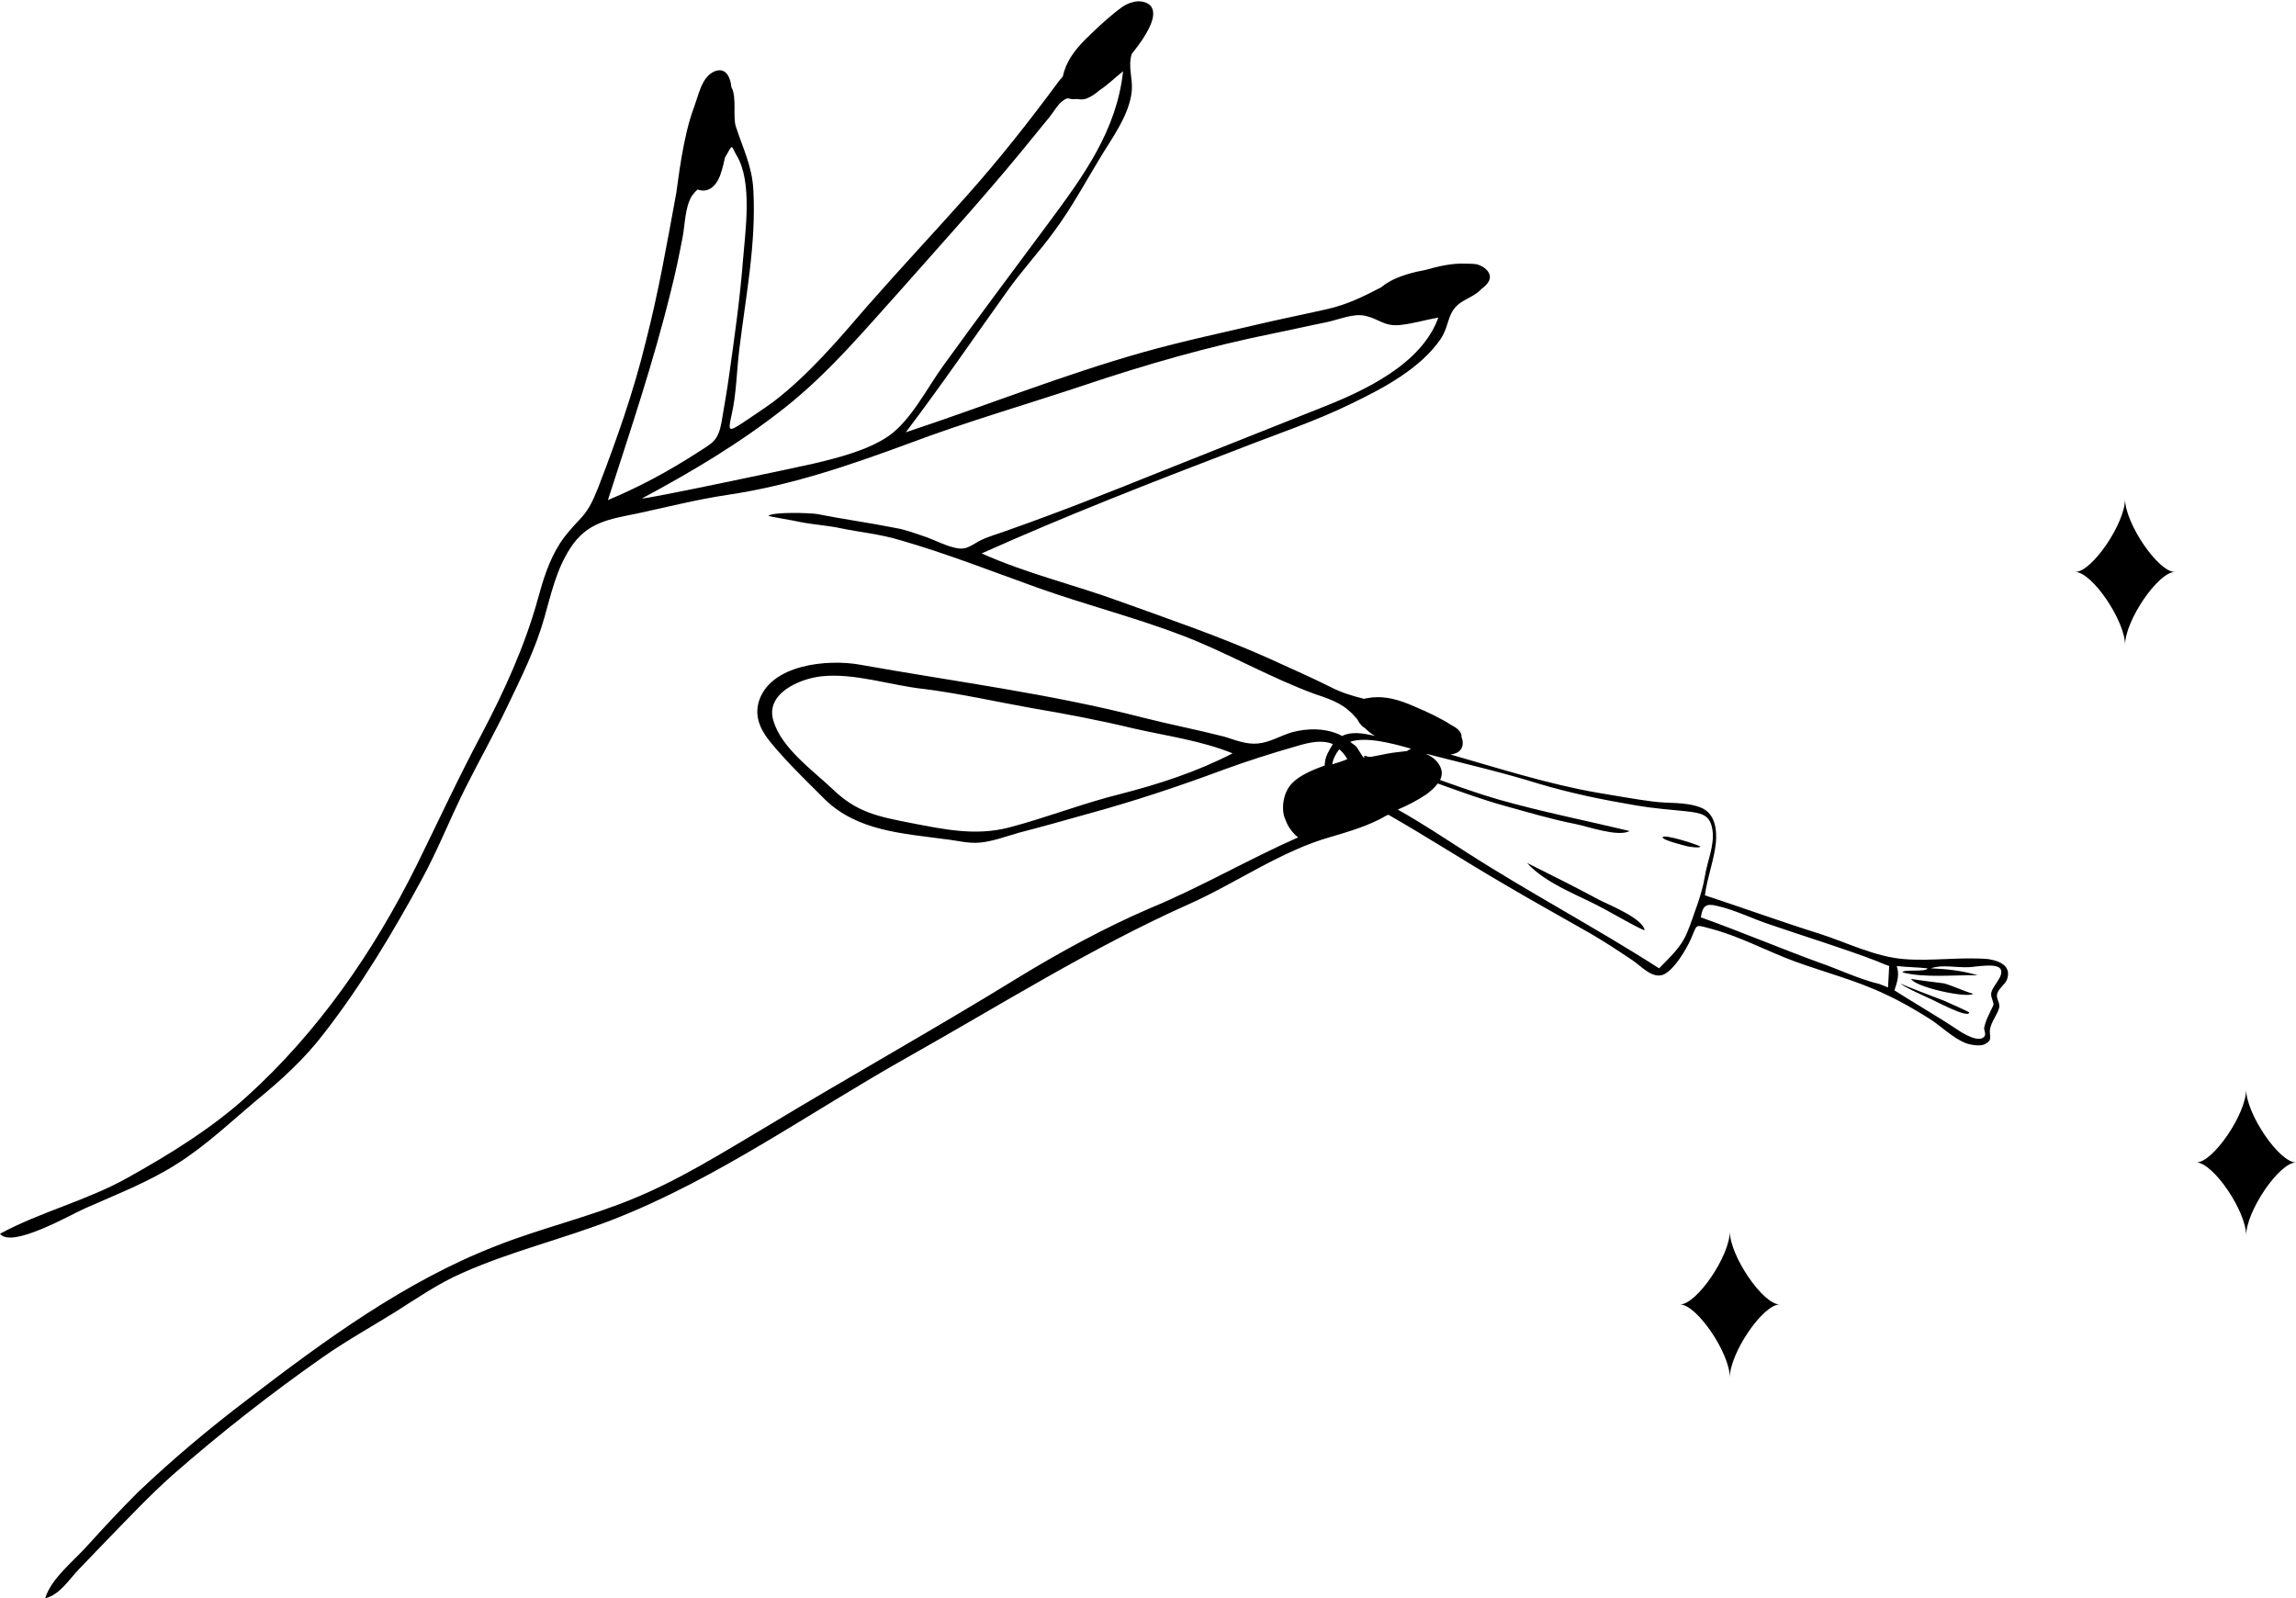
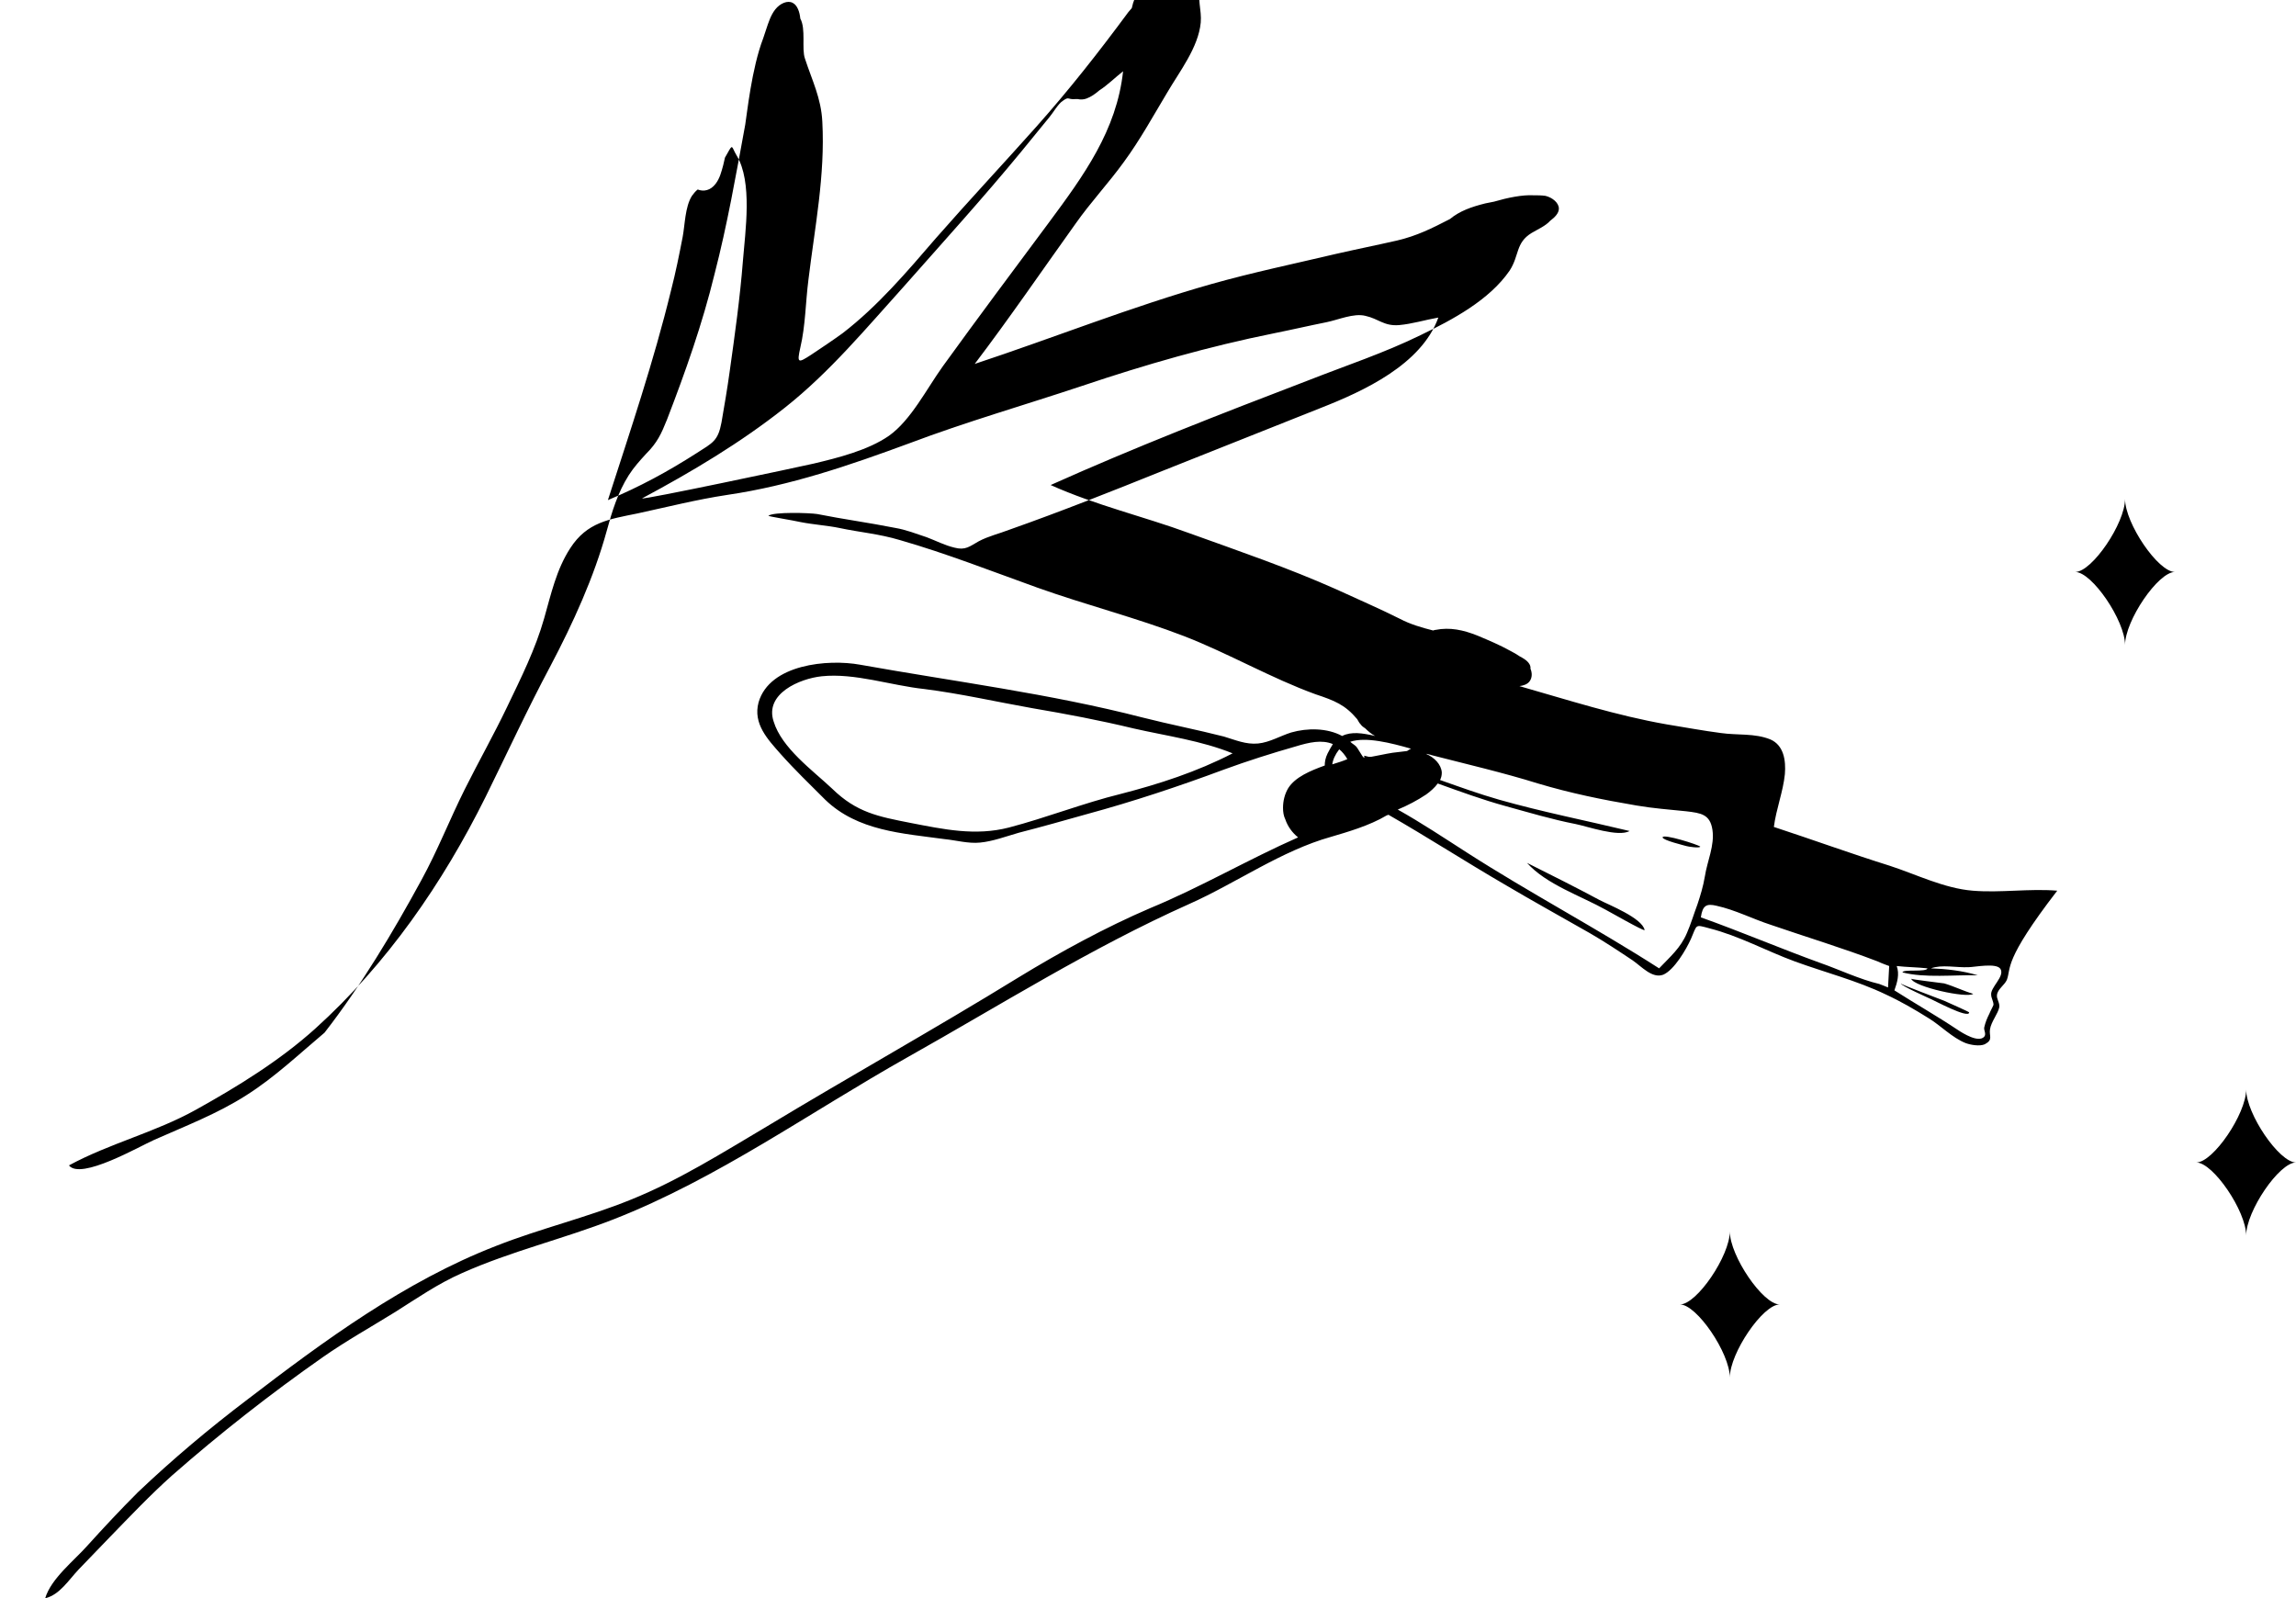
<svg xmlns="http://www.w3.org/2000/svg" height="275.8" preserveAspectRatio="xMidYMid meet" version="1.0" viewBox="-0.4 -0.2 396.2 275.8" width="396.2" zoomAndPan="magnify">
  <g id="change1_1">
-     <path d="M374.9,98.5c-2.9,0-8.6,8.4-8.6,12.6c0-4.2-5.7-12.6-8.6-12.6c2.9,0,8.6-8.4,8.6-12.6C366.3,90.1,372,98.5,374.9,98.5z M387.2,187.8c0,4.2-5.7,12.6-8.6,12.6c2.9,0,8.6,8.4,8.6,12.6c0-4.2,5.7-12.6,8.6-12.6C392.9,200.4,387.2,192,387.2,187.8z M298.1,212.3c0,4.2-5.7,12.6-8.6,12.6c2.9,0,8.6,8.4,8.6,12.6c0-4.2,5.7-12.6,8.6-12.6C303.8,224.9,298.1,216.5,298.1,212.3z M345.9,168.9c-0.4,0.9-1.6,1.6-1.7,2.6c-0.1,0.7,0.5,1.3,0.4,2.1c-0.2,1.1-1.4,2.5-1.6,3.8c-0.2,1.2,0.6,1.8-0.9,2.6 c-0.9,0.4-2.5,0.1-3.3-0.2c-2.3-0.9-4.4-3.1-6.4-4.3c-2.4-1.5-4.8-2.9-7.4-4.1c-5-2.4-10.5-3.8-15.7-5.7c-4.9-1.8-9.6-4.4-14.7-5.7 c-2.6-0.7-2.1-0.7-3.2,1.8c-0.8,1.8-2.9,5.4-4.8,6.2c-1.9,0.7-3.7-1.4-5.3-2.5c-2.4-1.6-4.8-3.2-7.4-4.7c-4.9-2.8-9.8-5.5-14.7-8.4 c-6.7-3.9-13.2-8.1-20-12c-0.1,0-0.2,0.1-0.3,0.1c-3,1.8-6.9,2.9-9.6,3.7c-8.6,2.4-16.4,8-24.5,11.6c-17,7.6-32.5,17.4-48.7,26.5 c-16.7,9.4-32.7,20.9-50.6,27.9c-8.7,3.4-17.7,5.5-26.2,9.3c-4.1,1.8-7.7,4.3-11.5,6.7c-4.2,2.6-8.5,5-12.5,7.8 c-9,6.3-17.8,13.2-26,20.4c-3.8,3.4-7.3,7.1-10.8,10.7c-1.7,1.8-3.5,3.6-5.3,5.5c-1.8,1.9-3.3,4.4-5.8,5c1-3.4,5-6.5,7.3-9.1 c2.8-3.1,5.7-6.2,8.7-9.2c6-5.7,12.3-11,18.9-16c13.3-10.2,27.2-20.4,42.9-26.5c7.6-3,15.7-4.9,23.3-8c8.2-3.3,15.8-8.1,23.4-12.6 c14.4-8.7,29.1-16.9,43.4-25.7c7.2-4.4,15.1-8.7,22.8-12c8.7-3.6,16.9-8.4,25.5-12.2c-1-0.8-1.8-1.9-2.2-3.1c-0.3-0.6-0.4-1.3-0.4-2 c0-1.2,0.3-2.4,0.9-3.4c1.2-1.9,3.8-3,6.3-3.9c0-0.6,0.1-1.3,0.5-2.1c0.3-0.6,0.6-1.1,0.9-1.6c-1.9-0.8-4.1-0.3-6.4,0.4 c-4.2,1.2-8.3,2.5-12.4,4c-7.8,2.9-15.6,5.5-23.7,7.7c-3.9,1.1-7.8,2.2-11.7,3.2c-2.1,0.6-4.5,1.5-6.7,1.7c-2,0.2-4.1-0.4-6.1-0.6 c-7.3-1-15-1.4-20.6-6.8c-2.6-2.6-5.3-5.2-7.7-7.9c-2.2-2.5-4.8-5.2-3.8-8.9c1.9-6.6,12-7.5,17.5-6.5c16.2,2.9,32.8,5,48.7,9.1 c4.7,1.2,9.4,2.1,14.1,3.3c2,0.6,3.8,1.4,5.9,1.2c2-0.2,3.8-1.3,5.7-1.9c2.8-0.8,6.2-0.8,8.8,0.6c1.6-0.8,3.5-0.5,5.7,0 c-0.6-0.3-1.2-0.8-1.7-1.3c-0.3-0.2-0.6-0.4-0.8-0.7c-0.3-0.3-0.4-0.6-0.6-0.9c-2.1-2.5-3.9-3.2-7.2-4.3c-7.7-2.8-14.9-7-22.6-10 c-8.3-3.2-17-5.4-25.4-8.4c-7.8-2.8-15.7-5.9-23.7-8.2c-3.7-1.1-6.7-1.3-10.5-2.1c-1.9-0.4-4.6-0.6-6.6-1c-1.3-0.3-5.7-1-5.6-1.1 c0.9-0.7,7.1-0.5,8.4-0.3c4.5,0.9,9,1.5,13.5,2.4c1.8,0.3,3.6,1,5.4,1.6c1.6,0.6,3.1,1.4,4.8,1.8c1.9,0.5,2.6-0.2,4.2-1.1 c1.7-0.9,3.5-1.3,5.3-2c8.8-3.1,17.6-6.6,26.3-10.1c9.1-3.6,18.3-7.3,27.4-10.9c7.4-2.9,17.4-7.5,20.3-15.6 c-2.3,0.4-4.5,1.1-6.8,1.3c-2.6,0.2-3.5-1.1-5.8-1.6c-2-0.5-4.7,0.7-6.7,1.1c-3,0.6-6,1.3-9,1.9c-11.4,2.3-22.2,5.4-33.2,9.1 c-9.9,3.3-20,6.2-29.8,9.9c-10.3,3.8-20.5,7.3-31.4,8.9c-5.3,0.8-10.4,2.1-15.5,3.2c-4.9,1-8.7,1.5-11.6,6 c-2.4,3.7-3.3,7.9-4.5,12.1c-1.5,5.3-4,10.3-6.4,15.3c-2.3,4.8-4.9,9.4-7.3,14.2c-2.6,5.2-4.7,10.6-7.5,15.7 c-4.9,9-10.4,18.2-16.7,26.3c-3.5,4.6-7.5,8.2-11.9,11.8c-4.4,3.7-8.6,7.7-13.5,10.8c-5,3.2-10.5,5.3-15.9,7.7 c-2.5,1.1-12.7,7-14.7,4.4c7-3.8,14.9-5.7,21.9-9.6c7.2-4,14.5-8.5,20.6-14c12.4-11.2,22-25.1,29.4-40c3.7-7.5,7.2-15.1,11.2-22.6 c3.9-7.4,7.5-15.3,9.7-23.3c0.9-3.3,1.9-6.6,3.8-9.6c0.9-1.4,1.9-2.5,3-3.7c1.9-1.9,2.6-3.4,3.6-5.9c3.2-8.3,6.1-16.5,8.2-25.1 c2.2-8.5,3.7-17.1,5.3-25.8c0.3-1.8,1.1-9.7,3.1-14.9c0.2-0.5,0.3-1,0.5-1.5c0.4-1.2,0.8-2.5,1.6-3.5c0.8-1,2.1-1.6,3-1.1 c0.8,0.4,1.2,1.6,1.3,2.7c1,1.8,0.2,5.2,0.8,6.9c1.2,3.7,2.8,6.8,3,10.9c0.5,9.3-1.3,18.2-2.4,27.3c-0.5,3.9-0.5,7.9-1.4,11.7 c-0.6,2.7-0.4,2.7,1.9,1.2c1.8-1.2,3.6-2.4,5.4-3.7c6.1-4.7,11.1-10.6,16.1-16.4c5.7-6.5,11.6-12.8,17.3-19.2 c5.7-6.4,10.8-12.9,15.9-19.8c0.2-0.2,0.4-0.5,0.6-0.7c0.5-2.4,1.9-4.4,3.8-6.3c1.6-1.6,3.2-3.1,4.9-4.5c1-0.8,2-1.7,3.3-2 c1.2-0.4,2.7-0.1,3.3,0.8c0.6,1,0.2,2.3-0.3,3.4c-0.8,1.7-1.9,3.2-3.1,4.7c-0.7,2.2,0.2,4.2,0,6.4c-0.4,4.3-3.7,8.5-5.8,12.1 c-2.4,4-4.7,8.2-7.5,12c-2.6,3.6-5.7,6.9-8.3,10.6c-5.8,8.1-11.4,16.3-17.4,24.2c13.6-4.5,27.1-9.9,40.9-13.8 c7.1-2,14.3-3.5,21.5-5.2c3.5-0.8,7-1.5,10.5-2.3c3.4-0.8,6-2.1,9.1-3.7c1.7-1.4,3.7-2.1,6.1-2.7c0.5-0.1,1-0.2,1.5-0.3 c2.4-0.7,4.9-1.2,6.8-1.1c0.7,0,1.4,0,2.1,0.1c1.2,0.3,2.3,1.2,2.3,2.2c0,0.8-0.7,1.5-1.5,2.1c-0.8,0.9-2.2,1.5-3.2,2.1 c-2.8,1.7-2.1,3.9-3.8,6.5c-3.5,5.1-9.9,8.5-15.3,11.1c-6.3,3.1-13,5.3-19.6,7.9c-14.9,5.7-29.8,11.5-44.3,18 c7.8,3.5,16,5.4,23.9,8.3c8.6,3.1,17.1,6,25.4,9.7c3.7,1.7,7.4,3.3,11,5.1c1.7,0.9,3.7,1.5,5.7,2c0.1,0,0.2-0.1,0.4-0.1 c2.5-0.5,4.8,0,7.3,1c1.9,0.8,3.8,1.6,5.6,2.6c0.6,0.3,1.1,0.6,1.7,1c1,0.5,1.7,1.1,1.8,1.8c0,0.1,0,0.2,0,0.3 c0.3,0.7,0.3,1.5-0.1,2.1c-0.4,0.6-1.1,0.8-1.8,0.9c8.4,2.4,16.8,5.1,25.4,6.6c3.1,0.5,6.3,1.1,9.4,1.5c2.8,0.4,5.8,0,8.5,1.1 c2.3,1,2.7,3.6,2.5,6c-0.3,3-1.5,6-1.9,9.1c6.7,2.2,13.3,4.6,20,6.7c4.6,1.5,9.4,3.9,14.3,4.3c4.8,0.4,9.8-0.4,14.6,0 C345.2,165.7,346.7,166.8,345.9,168.9z M119.8,78c2.8-1.8,3.7-2.1,4.3-5.3c0.5-2.9,1-5.8,1.4-8.7c0.9-6.4,1.8-12.8,2.3-19.2 c0.4-5.1,1.7-13.6-1.1-18.2c-0.9-1.5-0.6-2.1-1.6-0.3c-0.1,0.2-0.3,0.5-0.4,0.7c-0.1,0.4-0.2,0.9-0.3,1.3c-0.3,1.1-0.6,2.3-1.3,3.2 c-0.9,1.2-2.1,1.4-3.1,1c-0.4,0.3-0.7,0.7-1,1.1c-1.2,1.9-1.2,5-1.6,7.1c-0.6,3.1-1.2,6.1-2,9.2c-3,12.3-7,24.1-10.9,36.2 C110,83.8,114.8,81.2,119.8,78z M162.3,63c6-8.3,12.2-16.6,18.3-24.8c6-8.1,11.7-15.9,12.8-26.1c-1.4,1.1-2.7,2.4-4.1,3.3 c-0.7,0.6-1.4,1.1-2.2,1.4c-0.5,0.2-1.1,0.2-1.5,0.1c-0.2,0-0.3,0-0.5,0c-1.3,0.1-1-0.5-2.1,0.3c-0.8,0.5-1.7,2.1-2.3,2.8 c-1.6,2-3.3,4-4.9,6c-6.5,7.9-13.4,15.5-20.2,23.2c-6.5,7.2-12.8,14.8-20.5,20.9c-7.7,6.1-16.1,11.1-24.7,15.7 c0.1,0.3,27-5.4,29.6-6c4.2-1,9.4-2.3,13-4.8C156.8,72.3,159.5,66.9,162.3,63z M212.3,129.8c-5.4-2.2-11.4-3-17.1-4.3 c-5.8-1.4-11.6-2.5-17.5-3.5c-6.2-1.1-12.3-2.5-18.6-3.3c-5.7-0.6-12-2.8-17.7-2.2c-3.8,0.4-9.9,3-8.3,7.8 c1.4,4.6,6.7,8.4,10.1,11.6c4.2,4.1,7.9,4.8,13.5,5.9c5.7,1.1,11.2,2.3,17,0.8c6.5-1.7,12.8-4.2,19.3-5.8 C199.6,135.1,206.1,133,212.3,129.8z M232.6,127.8c0.3,0.3,0.7,0.5,1,0.8c0.3,0.3,1.1,1.8,1.3,1.9c0,0,0.1,0,0.2,0 c-0.1-0.1-0.1-0.2-0.1-0.3c0.3,0.1,0.5,0.1,0.8,0.2c0.1,0,0.3,0,0.4,0c1.2-0.2,2.4-0.5,3.7-0.7c0.8-0.1,1.6-0.2,2.5-0.3 c0.2-0.1,0.4-0.3,0.7-0.4C239.6,128,235.3,126.9,232.6,127.8z M229.5,131.7c1-0.3,1.9-0.6,2.6-0.9c-0.4-0.7-0.9-1.3-1.4-1.7 C230,130,229.6,130.9,229.5,131.7z M293.8,151c0.4-2.6,1.7-5.3,1.3-8c-0.4-2.7-2-2.9-4.5-3.2c-2.9-0.3-5.7-0.5-8.6-1 c-5.9-1-11.3-2.1-17-3.8c-6.1-1.9-12.2-3.3-18.4-4.9c-0.2-0.1-0.5-0.1-0.7-0.2c-0.1,0-0.1,0-0.2,0c1.4,0.6,2.6,1.8,2.7,3.2 c0,0.5-0.1,0.9-0.3,1.3c3.4,1.2,6.7,2.4,10.2,3.4c7.4,2.1,15,3.6,22.5,5.4c-1.9,1.1-7.3-0.8-9.3-1.2c-4.1-0.8-8.1-2-12.1-3.1 c-4-1.1-7.8-2.5-11.7-3.9c-0.5,0.7-1.3,1.4-2,1.9c-1.5,1-3.2,1.9-4.9,2.6c4.1,2.3,8,4.9,11.9,7.4c10.9,7,22.3,13,33.2,20 c1.9-2,3.7-3.5,4.8-6.1c0.7-1.6,1.2-3.3,1.8-4.9C293,154.4,293.5,152.8,293.8,151z M325.6,166.5c0,0-1.4-0.5-2-0.8 c-6-2.3-12.3-4.2-18.4-6.3c-3.1-1-6.2-2.6-9.4-3.3c-1.7-0.4-2.4-0.1-2.7,2c7,2.5,13.8,5.4,20.7,7.9c2.9,1,6.7,2.8,10.1,3.6 c0.3,0.1,1.5,0.6,1.5,0.6L325.6,166.5z M344.8,167c-0.7-1.1-4.5-0.3-5.5-0.3c-2.1,0.1-4.6-0.5-6.5,0.2c2.7,0.1,5.4,0.4,8.1,1.2 c-4-0.1-9.2,0.5-13-0.5c0-0.6,4.2,0,4.3-0.7c-1.8-0.2-3.6-0.2-5.3-0.4c0.5,1.4,0.1,2.8-0.4,4.2c3.6,2.3,7.3,4.4,10.9,6.8 c0.9,0.6,3.6,2.3,4.6,1.2c0.4-0.5-0.1-1.1,0-1.6c0.2-0.9,0.5-1.6,0.9-2.4c0.1-0.3,0.6-1.2,0.7-1.5c0-0.6-0.4-1.2-0.4-1.7 C343,170.2,345.6,168.3,344.8,167z M275.6,155.1c-4.1-2.2-8.3-4.3-12.5-6.4c3.3,3.7,9.3,5.7,13.6,8.1c0.6,0.3,6.5,3.7,6.7,3.5 C283,158.2,277.1,155.9,275.6,155.1z M286.5,144.3c0,0.5,3.8,1.4,4.1,1.5c0.3,0.1,2.3,0.4,2.4,0.1 C292.8,145.6,286.5,143.6,286.5,144.3z M327.6,169.5c0,0.4,5,2.6,5.2,2.7c0.3,0.1,6.6,3.5,6.6,2.3c0-0.1-4.1-1.9-4.3-2 C334.4,172.2,327.6,169.7,327.6,169.5z M329.4,168.7c0.5,1.4,9.6,3.4,10.7,2.6c-1.7-0.5-3.3-1.3-5-1.8 C334.4,169.4,329.4,168.8,329.4,168.7z" fill="inherit" />
+     <path d="M374.9,98.5c-2.9,0-8.6,8.4-8.6,12.6c0-4.2-5.7-12.6-8.6-12.6c2.9,0,8.6-8.4,8.6-12.6C366.3,90.1,372,98.5,374.9,98.5z M387.2,187.8c0,4.2-5.7,12.6-8.6,12.6c2.9,0,8.6,8.4,8.6,12.6c0-4.2,5.7-12.6,8.6-12.6C392.9,200.4,387.2,192,387.2,187.8z M298.1,212.3c0,4.2-5.7,12.6-8.6,12.6c2.9,0,8.6,8.4,8.6,12.6c0-4.2,5.7-12.6,8.6-12.6C303.8,224.9,298.1,216.5,298.1,212.3z M345.9,168.9c-0.4,0.9-1.6,1.6-1.7,2.6c-0.1,0.7,0.5,1.3,0.4,2.1c-0.2,1.1-1.4,2.5-1.6,3.8c-0.2,1.2,0.6,1.8-0.9,2.6 c-0.9,0.4-2.5,0.1-3.3-0.2c-2.3-0.9-4.4-3.1-6.4-4.3c-2.4-1.5-4.8-2.9-7.4-4.1c-5-2.4-10.5-3.8-15.7-5.7c-4.9-1.8-9.6-4.4-14.7-5.7 c-2.6-0.7-2.1-0.7-3.2,1.8c-0.8,1.8-2.9,5.4-4.8,6.2c-1.9,0.7-3.7-1.4-5.3-2.5c-2.4-1.6-4.8-3.2-7.4-4.7c-4.9-2.8-9.8-5.5-14.7-8.4 c-6.7-3.9-13.2-8.1-20-12c-0.1,0-0.2,0.1-0.3,0.1c-3,1.8-6.9,2.9-9.6,3.7c-8.6,2.4-16.4,8-24.5,11.6c-17,7.6-32.5,17.4-48.7,26.5 c-16.7,9.4-32.7,20.9-50.6,27.9c-8.7,3.4-17.7,5.5-26.2,9.3c-4.1,1.8-7.7,4.3-11.5,6.7c-4.2,2.6-8.5,5-12.5,7.8 c-9,6.3-17.8,13.2-26,20.4c-3.8,3.4-7.3,7.1-10.8,10.7c-1.7,1.8-3.5,3.6-5.3,5.5c-1.8,1.9-3.3,4.4-5.8,5c1-3.4,5-6.5,7.3-9.1 c2.8-3.1,5.7-6.2,8.7-9.2c6-5.7,12.3-11,18.9-16c13.3-10.2,27.2-20.4,42.9-26.5c7.6-3,15.7-4.9,23.3-8c8.2-3.3,15.8-8.1,23.4-12.6 c14.4-8.7,29.1-16.9,43.4-25.7c7.2-4.4,15.1-8.7,22.8-12c8.7-3.6,16.9-8.4,25.5-12.2c-1-0.8-1.8-1.9-2.2-3.1c-0.3-0.6-0.4-1.3-0.4-2 c0-1.2,0.3-2.4,0.9-3.4c1.2-1.9,3.8-3,6.3-3.9c0-0.6,0.1-1.3,0.5-2.1c0.3-0.6,0.6-1.1,0.9-1.6c-1.9-0.8-4.1-0.3-6.4,0.4 c-4.2,1.2-8.3,2.5-12.4,4c-7.8,2.9-15.6,5.5-23.7,7.7c-3.9,1.1-7.8,2.2-11.7,3.2c-2.1,0.6-4.5,1.5-6.7,1.7c-2,0.2-4.1-0.4-6.1-0.6 c-7.3-1-15-1.4-20.6-6.8c-2.6-2.6-5.3-5.2-7.7-7.9c-2.2-2.5-4.8-5.2-3.8-8.9c1.9-6.6,12-7.5,17.5-6.5c16.2,2.9,32.8,5,48.7,9.1 c4.7,1.2,9.4,2.1,14.1,3.3c2,0.6,3.8,1.4,5.9,1.2c2-0.2,3.8-1.3,5.7-1.9c2.8-0.8,6.2-0.8,8.8,0.6c1.6-0.8,3.5-0.5,5.7,0 c-0.6-0.3-1.2-0.8-1.7-1.3c-0.3-0.2-0.6-0.4-0.8-0.7c-0.3-0.3-0.4-0.6-0.6-0.9c-2.1-2.5-3.9-3.2-7.2-4.3c-7.7-2.8-14.9-7-22.6-10 c-8.3-3.2-17-5.4-25.4-8.4c-7.8-2.8-15.7-5.9-23.7-8.2c-3.7-1.1-6.7-1.3-10.5-2.1c-1.9-0.4-4.6-0.6-6.6-1c-1.3-0.3-5.7-1-5.6-1.1 c0.9-0.7,7.1-0.5,8.4-0.3c4.5,0.9,9,1.5,13.5,2.4c1.8,0.3,3.6,1,5.4,1.6c1.6,0.6,3.1,1.4,4.8,1.8c1.9,0.5,2.6-0.2,4.2-1.1 c1.7-0.9,3.5-1.3,5.3-2c8.8-3.1,17.6-6.6,26.3-10.1c9.1-3.6,18.3-7.3,27.4-10.9c7.4-2.9,17.4-7.5,20.3-15.6 c-2.3,0.4-4.5,1.1-6.8,1.3c-2.6,0.2-3.5-1.1-5.8-1.6c-2-0.5-4.7,0.7-6.7,1.1c-3,0.6-6,1.3-9,1.9c-11.4,2.3-22.2,5.4-33.2,9.1 c-9.9,3.3-20,6.2-29.8,9.9c-10.3,3.8-20.5,7.3-31.4,8.9c-5.3,0.8-10.4,2.1-15.5,3.2c-4.9,1-8.7,1.5-11.6,6 c-2.4,3.7-3.3,7.9-4.5,12.1c-1.5,5.3-4,10.3-6.4,15.3c-2.3,4.8-4.9,9.4-7.3,14.2c-2.6,5.2-4.7,10.6-7.5,15.7 c-4.9,9-10.4,18.2-16.7,26.3c-4.4,3.7-8.6,7.7-13.5,10.8c-5,3.2-10.5,5.3-15.9,7.7 c-2.5,1.1-12.7,7-14.7,4.4c7-3.8,14.9-5.7,21.9-9.6c7.2-4,14.5-8.5,20.6-14c12.4-11.2,22-25.1,29.4-40c3.7-7.5,7.2-15.1,11.2-22.6 c3.9-7.4,7.5-15.3,9.7-23.3c0.9-3.3,1.9-6.6,3.8-9.6c0.9-1.4,1.9-2.5,3-3.7c1.9-1.9,2.6-3.4,3.6-5.9c3.2-8.3,6.1-16.5,8.2-25.1 c2.2-8.5,3.7-17.1,5.3-25.8c0.3-1.8,1.1-9.7,3.1-14.9c0.2-0.5,0.3-1,0.5-1.5c0.4-1.2,0.8-2.5,1.6-3.5c0.8-1,2.1-1.6,3-1.1 c0.8,0.4,1.2,1.6,1.3,2.7c1,1.8,0.2,5.2,0.8,6.9c1.2,3.7,2.8,6.8,3,10.9c0.5,9.3-1.3,18.2-2.4,27.3c-0.5,3.9-0.5,7.9-1.4,11.7 c-0.6,2.7-0.4,2.7,1.9,1.2c1.8-1.2,3.6-2.4,5.4-3.7c6.1-4.7,11.1-10.6,16.1-16.4c5.7-6.5,11.6-12.8,17.3-19.2 c5.7-6.4,10.8-12.9,15.9-19.8c0.2-0.2,0.4-0.5,0.6-0.7c0.5-2.4,1.9-4.4,3.8-6.3c1.6-1.6,3.2-3.1,4.9-4.5c1-0.8,2-1.7,3.3-2 c1.2-0.4,2.7-0.1,3.3,0.8c0.6,1,0.2,2.3-0.3,3.4c-0.8,1.7-1.9,3.2-3.1,4.7c-0.7,2.2,0.2,4.2,0,6.4c-0.4,4.3-3.7,8.5-5.8,12.1 c-2.4,4-4.7,8.2-7.5,12c-2.6,3.6-5.7,6.9-8.3,10.6c-5.8,8.1-11.4,16.3-17.4,24.2c13.6-4.5,27.1-9.9,40.9-13.8 c7.1-2,14.3-3.5,21.5-5.2c3.5-0.8,7-1.5,10.5-2.3c3.4-0.8,6-2.1,9.1-3.7c1.7-1.4,3.7-2.1,6.1-2.7c0.5-0.1,1-0.2,1.5-0.3 c2.4-0.7,4.9-1.2,6.8-1.1c0.7,0,1.4,0,2.1,0.1c1.2,0.3,2.3,1.2,2.3,2.2c0,0.8-0.7,1.5-1.5,2.1c-0.8,0.9-2.2,1.5-3.2,2.1 c-2.8,1.7-2.1,3.9-3.8,6.5c-3.5,5.1-9.9,8.5-15.3,11.1c-6.3,3.1-13,5.3-19.6,7.9c-14.9,5.7-29.8,11.5-44.3,18 c7.8,3.5,16,5.4,23.9,8.3c8.6,3.1,17.1,6,25.4,9.7c3.7,1.7,7.4,3.3,11,5.1c1.7,0.9,3.7,1.5,5.7,2c0.1,0,0.2-0.1,0.4-0.1 c2.5-0.5,4.8,0,7.3,1c1.9,0.8,3.8,1.6,5.6,2.6c0.6,0.3,1.1,0.6,1.7,1c1,0.5,1.7,1.1,1.8,1.8c0,0.1,0,0.2,0,0.3 c0.3,0.7,0.3,1.5-0.1,2.1c-0.4,0.6-1.1,0.8-1.8,0.9c8.4,2.4,16.8,5.1,25.4,6.6c3.1,0.5,6.3,1.1,9.4,1.5c2.8,0.4,5.8,0,8.5,1.1 c2.3,1,2.7,3.6,2.5,6c-0.3,3-1.5,6-1.9,9.1c6.7,2.2,13.3,4.6,20,6.7c4.6,1.5,9.4,3.9,14.3,4.3c4.8,0.4,9.8-0.4,14.6,0 C345.2,165.7,346.7,166.8,345.9,168.9z M119.8,78c2.8-1.8,3.7-2.1,4.3-5.3c0.5-2.9,1-5.8,1.4-8.7c0.9-6.4,1.8-12.8,2.3-19.2 c0.4-5.1,1.7-13.6-1.1-18.2c-0.9-1.5-0.6-2.1-1.6-0.3c-0.1,0.2-0.3,0.5-0.4,0.7c-0.1,0.4-0.2,0.9-0.3,1.3c-0.3,1.1-0.6,2.3-1.3,3.2 c-0.9,1.2-2.1,1.4-3.1,1c-0.4,0.3-0.7,0.7-1,1.1c-1.2,1.9-1.2,5-1.6,7.1c-0.6,3.1-1.2,6.1-2,9.2c-3,12.3-7,24.1-10.9,36.2 C110,83.8,114.8,81.2,119.8,78z M162.3,63c6-8.3,12.2-16.6,18.3-24.8c6-8.1,11.7-15.9,12.8-26.1c-1.4,1.1-2.7,2.4-4.1,3.3 c-0.7,0.6-1.4,1.1-2.2,1.4c-0.5,0.2-1.1,0.2-1.5,0.1c-0.2,0-0.3,0-0.5,0c-1.3,0.1-1-0.5-2.1,0.3c-0.8,0.5-1.7,2.1-2.3,2.8 c-1.6,2-3.3,4-4.9,6c-6.5,7.9-13.4,15.5-20.2,23.2c-6.5,7.2-12.8,14.8-20.5,20.9c-7.7,6.1-16.1,11.1-24.7,15.7 c0.1,0.3,27-5.4,29.6-6c4.2-1,9.4-2.3,13-4.8C156.8,72.3,159.5,66.9,162.3,63z M212.3,129.8c-5.4-2.2-11.4-3-17.1-4.3 c-5.8-1.4-11.6-2.5-17.5-3.5c-6.2-1.1-12.3-2.5-18.6-3.3c-5.7-0.6-12-2.8-17.7-2.2c-3.8,0.4-9.9,3-8.3,7.8 c1.4,4.6,6.7,8.4,10.1,11.6c4.2,4.1,7.9,4.8,13.5,5.9c5.7,1.1,11.2,2.3,17,0.8c6.5-1.7,12.8-4.2,19.3-5.8 C199.6,135.1,206.1,133,212.3,129.8z M232.6,127.8c0.3,0.3,0.7,0.5,1,0.8c0.3,0.3,1.1,1.8,1.3,1.9c0,0,0.1,0,0.2,0 c-0.1-0.1-0.1-0.2-0.1-0.3c0.3,0.1,0.5,0.1,0.8,0.2c0.1,0,0.3,0,0.4,0c1.2-0.2,2.4-0.5,3.7-0.7c0.8-0.1,1.6-0.2,2.5-0.3 c0.2-0.1,0.4-0.3,0.7-0.4C239.6,128,235.3,126.9,232.6,127.8z M229.5,131.7c1-0.3,1.9-0.6,2.6-0.9c-0.4-0.7-0.9-1.3-1.4-1.7 C230,130,229.6,130.9,229.5,131.7z M293.8,151c0.4-2.6,1.7-5.3,1.3-8c-0.4-2.7-2-2.9-4.5-3.2c-2.9-0.3-5.7-0.5-8.6-1 c-5.9-1-11.3-2.1-17-3.8c-6.1-1.9-12.2-3.3-18.4-4.9c-0.2-0.1-0.5-0.1-0.7-0.2c-0.1,0-0.1,0-0.2,0c1.4,0.6,2.6,1.8,2.7,3.2 c0,0.5-0.1,0.9-0.3,1.3c3.4,1.2,6.7,2.4,10.2,3.4c7.4,2.1,15,3.6,22.5,5.4c-1.9,1.1-7.3-0.8-9.3-1.2c-4.1-0.8-8.1-2-12.1-3.1 c-4-1.1-7.8-2.5-11.7-3.9c-0.5,0.7-1.3,1.4-2,1.9c-1.5,1-3.2,1.9-4.9,2.6c4.1,2.3,8,4.9,11.9,7.4c10.9,7,22.3,13,33.2,20 c1.9-2,3.7-3.5,4.8-6.1c0.7-1.6,1.2-3.3,1.8-4.9C293,154.4,293.5,152.8,293.8,151z M325.6,166.5c0,0-1.4-0.5-2-0.8 c-6-2.3-12.3-4.2-18.4-6.3c-3.1-1-6.2-2.6-9.4-3.3c-1.7-0.4-2.4-0.1-2.7,2c7,2.5,13.8,5.4,20.7,7.9c2.9,1,6.7,2.8,10.1,3.6 c0.3,0.1,1.5,0.6,1.5,0.6L325.6,166.5z M344.8,167c-0.7-1.1-4.5-0.3-5.5-0.3c-2.1,0.1-4.6-0.5-6.5,0.2c2.7,0.1,5.4,0.4,8.1,1.2 c-4-0.1-9.2,0.5-13-0.5c0-0.6,4.2,0,4.3-0.7c-1.8-0.2-3.6-0.2-5.3-0.4c0.5,1.4,0.1,2.8-0.4,4.2c3.6,2.3,7.3,4.4,10.9,6.8 c0.9,0.6,3.6,2.3,4.6,1.2c0.4-0.5-0.1-1.1,0-1.6c0.2-0.9,0.5-1.6,0.9-2.4c0.1-0.3,0.6-1.2,0.7-1.5c0-0.6-0.4-1.2-0.4-1.7 C343,170.2,345.6,168.3,344.8,167z M275.6,155.1c-4.1-2.2-8.3-4.3-12.5-6.4c3.3,3.7,9.3,5.7,13.6,8.1c0.6,0.3,6.5,3.7,6.7,3.5 C283,158.2,277.1,155.9,275.6,155.1z M286.5,144.3c0,0.5,3.8,1.4,4.1,1.5c0.3,0.1,2.3,0.4,2.4,0.1 C292.8,145.6,286.5,143.6,286.5,144.3z M327.6,169.5c0,0.4,5,2.6,5.2,2.7c0.3,0.1,6.6,3.5,6.6,2.3c0-0.1-4.1-1.9-4.3-2 C334.4,172.2,327.6,169.7,327.6,169.5z M329.4,168.7c0.5,1.4,9.6,3.4,10.7,2.6c-1.7-0.5-3.3-1.3-5-1.8 C334.4,169.4,329.4,168.8,329.4,168.7z" fill="inherit" />
  </g>
</svg>